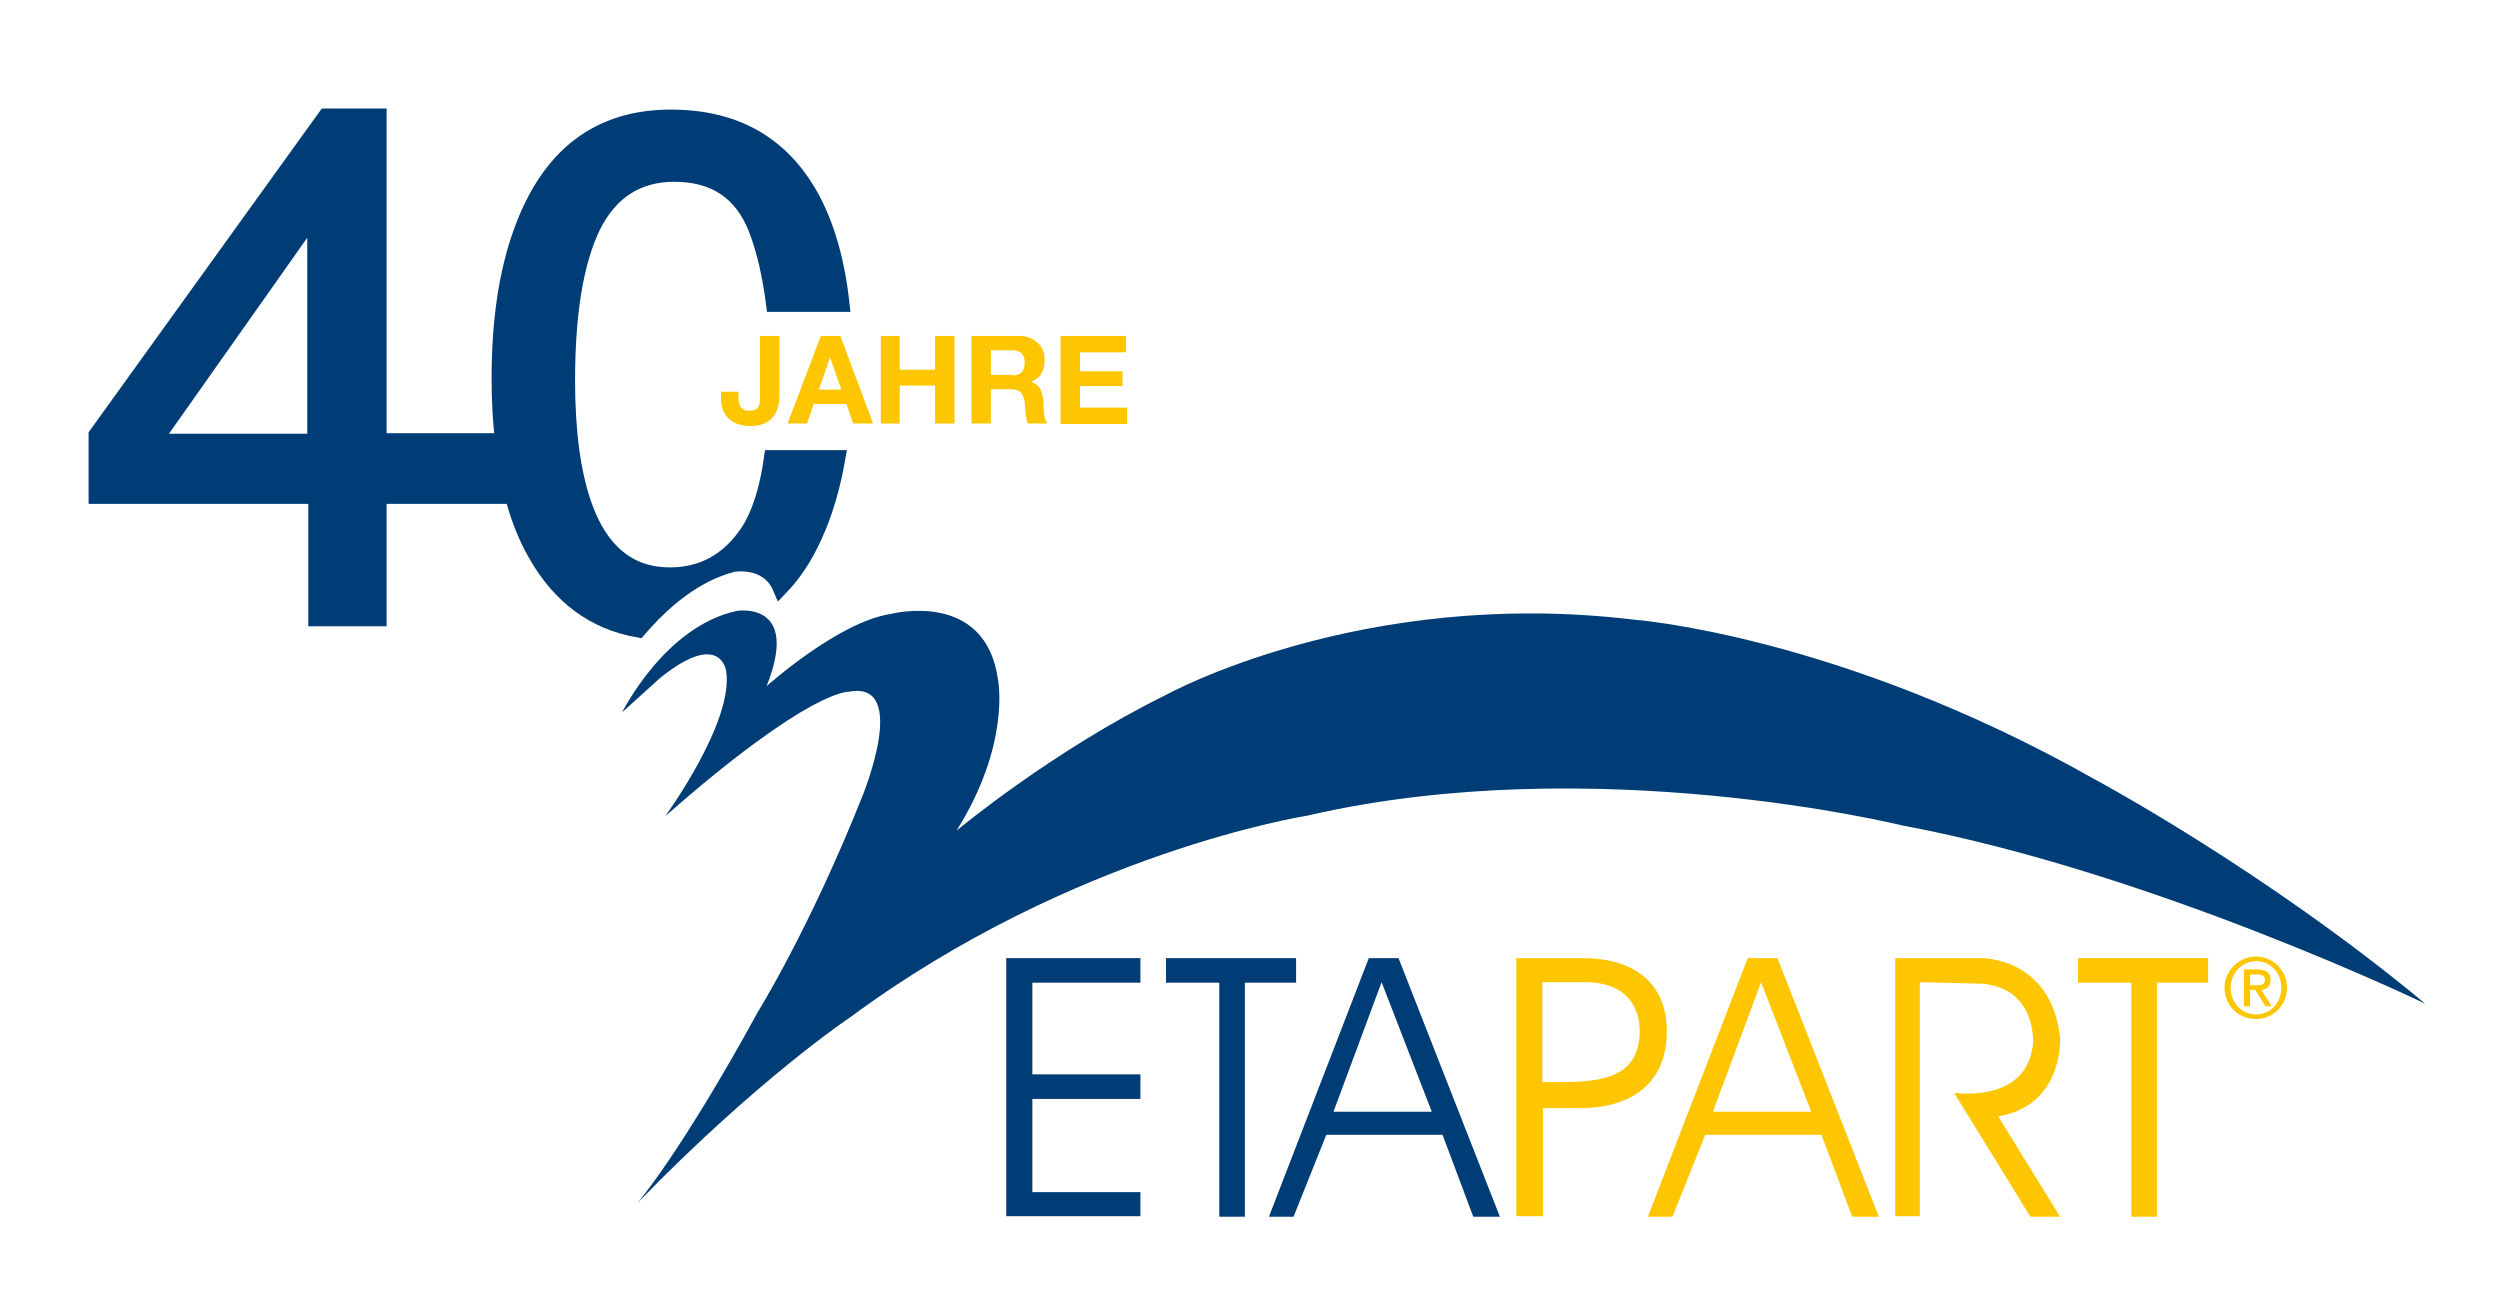
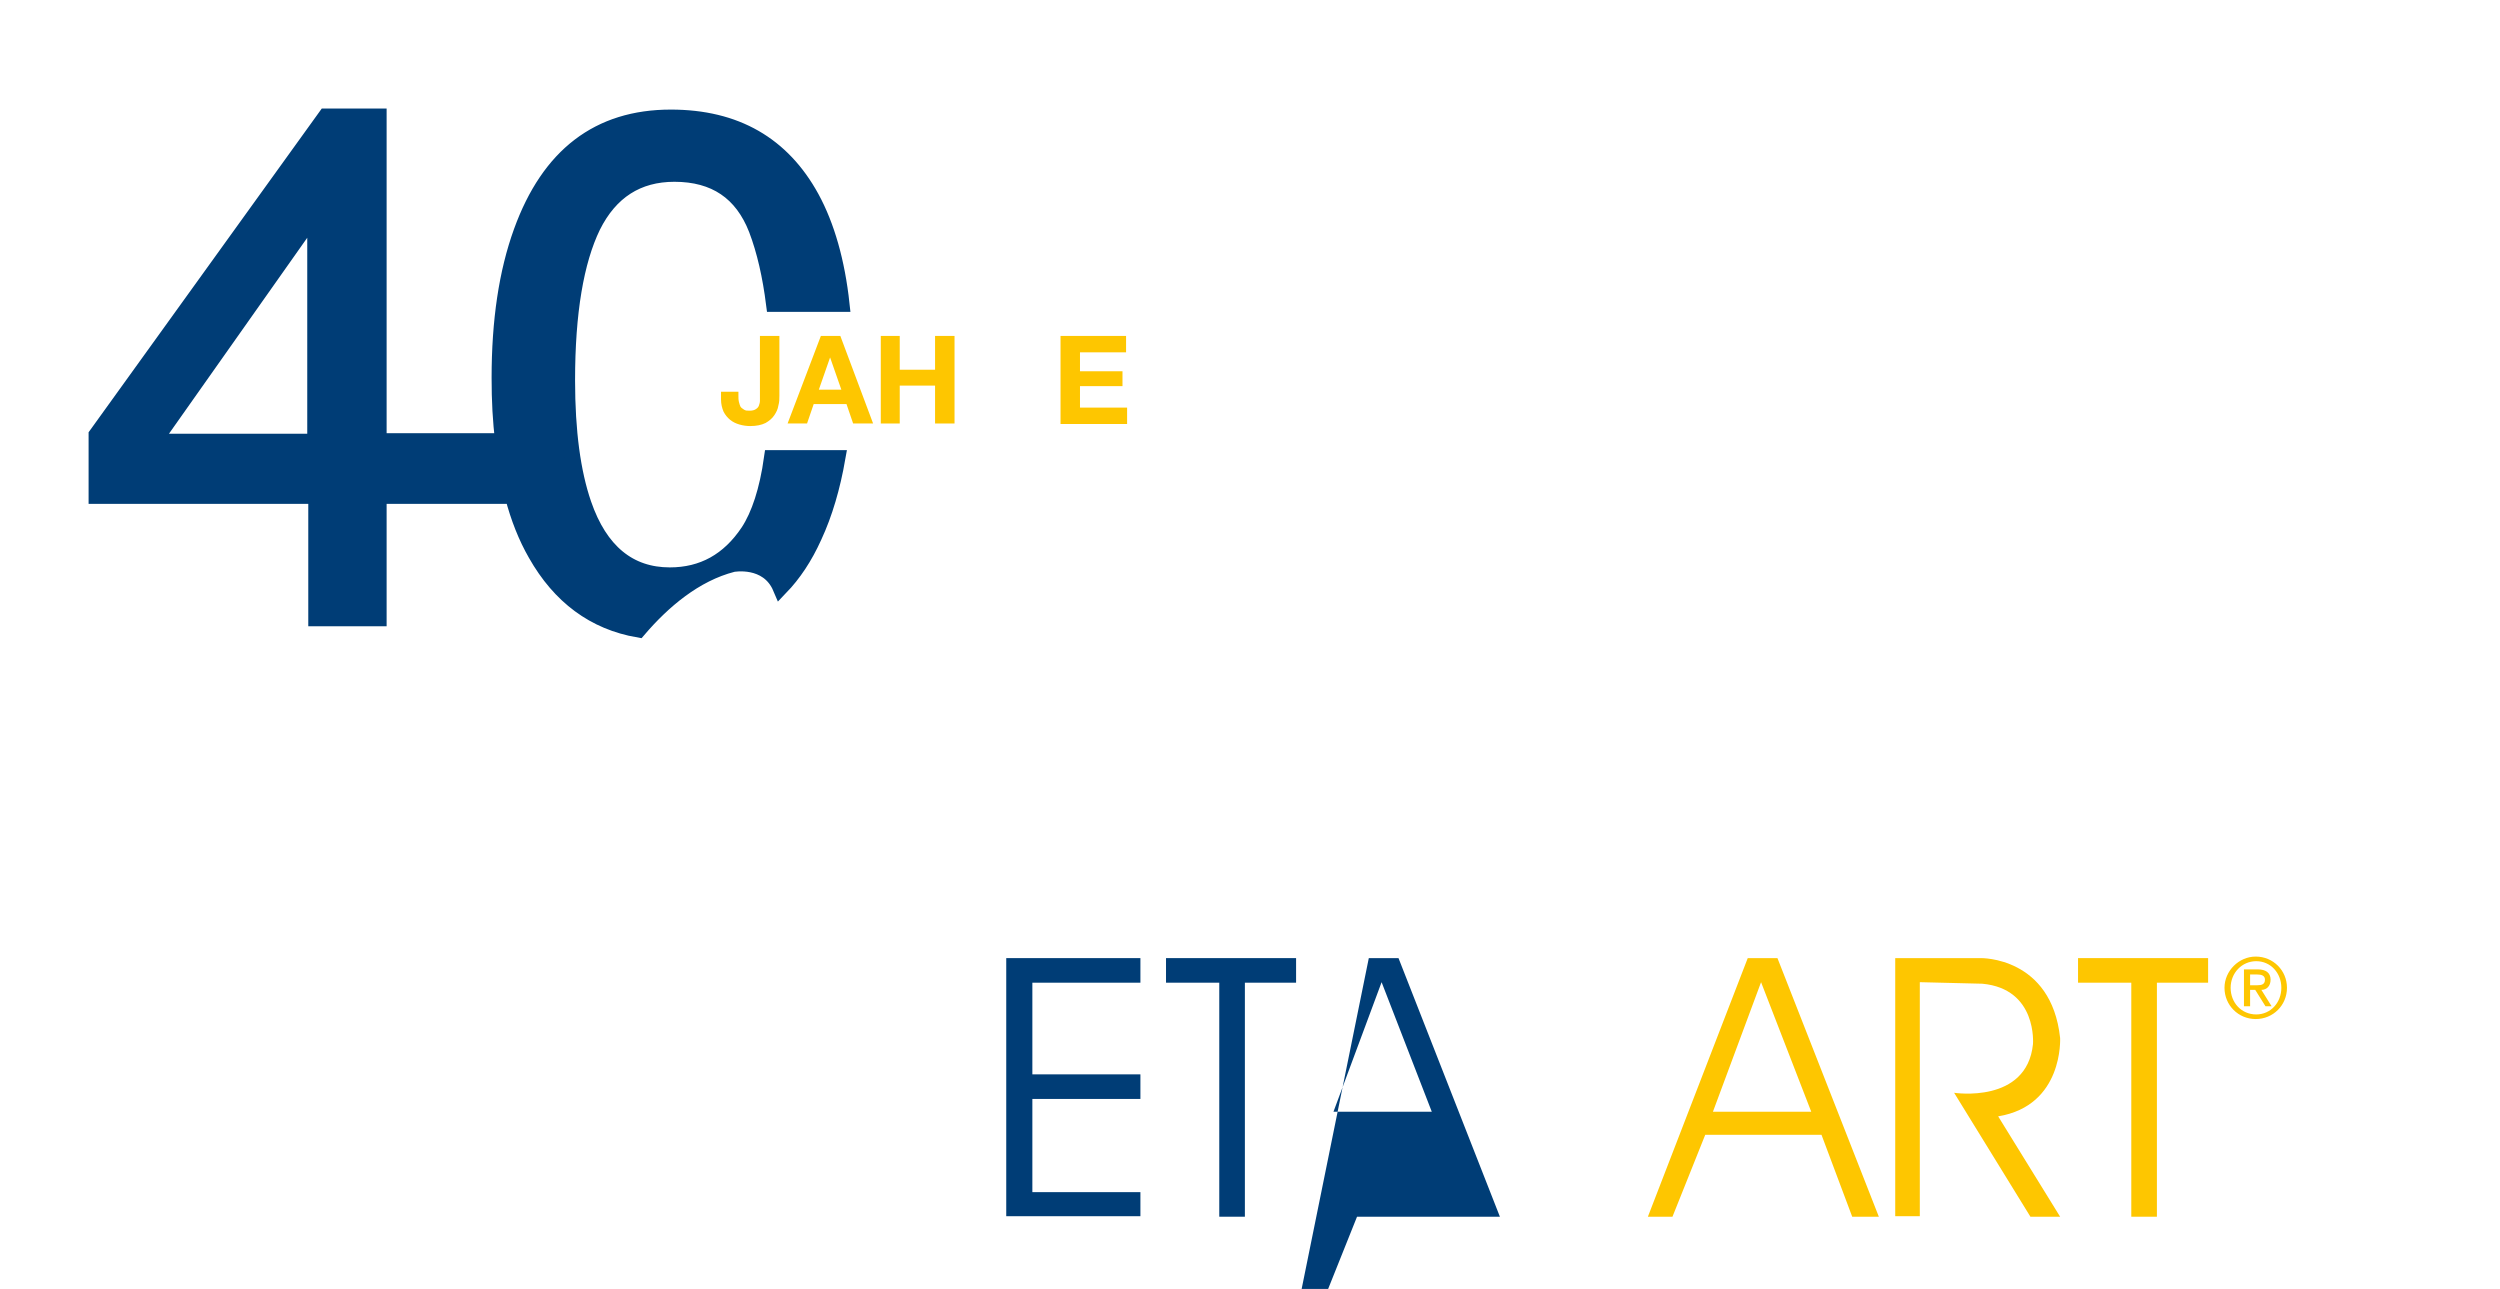
<svg xmlns="http://www.w3.org/2000/svg" version="1.1" x="0px" y="0px" viewBox="0 0 488.2 251.7" style="enable-background:new 0 0 488.2 251.7;" xml:space="preserve">
  <style type="text/css">
	.Grün_x0020_bogenförmig{fill:url(#SVGID_1_);stroke:#FFFFFF;stroke-width:0.25;stroke-miterlimit:1;}
	.st0{fill:#003D76;stroke:#003D76;stroke-width:3;}
	.st1{fill:#FEC600;}
	.st2{fill-rule:evenodd;clip-rule:evenodd;fill:#003D76;}
	.st3{fill:#003D76;}
</style>
  <linearGradient id="SVGID_1_" gradientUnits="userSpaceOnUse" x1="-58.921" y1="668.686" x2="-58.214" y2="667.979">
    <stop offset="0" style="stop-color:#18A236" />
    <stop offset="0.983" style="stop-color:#23381C" />
  </linearGradient>
  <g id="Vorlage">
</g>
  <g id="Ebene_1">
    <g>
      <path class="st0" d="M150.7,89.4c-0.9,6.4-2.5,11.2-4.6,14.4c-3.8,5.7-8.9,8.5-15.3,8.5c-7.9,0-13.6-4.6-16.8-13.9    c-2.1-6.1-3.2-14.1-3.2-24.1c0-13.3,1.7-23.3,5-30.1c3.4-6.8,8.7-10.2,15.9-10.2c7.9,0,13.2,3.6,16,10.8c1.6,4.2,2.7,9.1,3.4,14.6    h13.3c-0.9-8.3-2.9-15.3-5.9-20.8c-5.7-10.4-14.8-15.7-27.5-15.7c-14.1,0-23.8,7.4-29.2,22.3c-2.9,8-4.3,17.5-4.3,28.6    c0,4.4,0.2,8.5,0.7,12.3H74V22.7H63.6L18.8,84.9v12h42.9v23.9H74V96.9h26.1c1.1,4.2,2.6,8,4.5,11.3c4.7,8.3,11.4,13.3,20.1,14.8    c4.8-5.6,11-10.9,18.4-12.8c0,0,6.8-1.3,9.3,4.6c2.6-2.7,4.8-6,6.6-10c2.1-4.5,3.6-9.7,4.6-15.4H150.7z M61.5,86.2H30.1l31.4-44.5    V86.2z" />
      <g>
        <path class="st1" d="M152,79.2c-0.1,0.7-0.4,1.3-0.8,1.9c-0.4,0.6-1,1.1-1.7,1.5c-0.8,0.4-1.8,0.6-3,0.6c-0.7,0-1.4-0.1-2.1-0.3     s-1.3-0.5-1.8-0.9c-0.5-0.4-1-1-1.3-1.6c-0.3-0.7-0.5-1.5-0.5-2.4v-1.5h3.4v0.8c0,0.4,0,0.8,0.1,1.2c0.1,0.4,0.2,0.7,0.3,0.9     s0.4,0.4,0.7,0.6s0.6,0.2,1.1,0.2c0.5,0,0.9-0.1,1.2-0.3c0.3-0.2,0.5-0.4,0.6-0.7c0.1-0.3,0.2-0.6,0.2-0.9c0-0.3,0-0.6,0-0.9     V65.6h3.8v11.7C152.2,77.9,152.2,78.5,152,79.2z" />
        <path class="st1" d="M164.1,65.6l6.4,17.1h-3.9l-1.3-3.8h-6.4l-1.3,3.8h-3.8l6.5-17.1H164.1z M164.3,76.1l-2.2-6.3h0l-2.2,6.3     H164.3z" />
        <path class="st1" d="M175.7,65.6v6.6h6.9v-6.6h3.8v17.1h-3.8v-7.4h-6.9v7.4H172V65.6H175.7z" />
-         <path class="st1" d="M199,65.6c0.8,0,1.5,0.1,2.1,0.4c0.6,0.2,1.1,0.6,1.6,1c0.4,0.4,0.8,0.9,1,1.5c0.2,0.6,0.3,1.2,0.3,1.8     c0,1-0.2,1.9-0.6,2.6c-0.4,0.7-1.1,1.3-2.1,1.7v0c0.5,0.1,0.8,0.3,1.2,0.6s0.6,0.6,0.7,0.9c0.2,0.4,0.3,0.8,0.4,1.2     s0.1,0.9,0.2,1.3c0,0.3,0,0.6,0,1c0,0.4,0,0.7,0.1,1.1c0,0.4,0.1,0.7,0.2,1.1c0.1,0.3,0.2,0.6,0.4,0.9h-3.8     c-0.2-0.5-0.3-1.2-0.4-1.9s-0.1-1.5-0.2-2.2c-0.1-0.9-0.4-1.6-0.8-2c-0.4-0.4-1.1-0.6-2-0.6h-3.8v6.7h-3.8V65.6H199z M197.6,73.3     c0.9,0,1.5-0.2,1.9-0.6c0.4-0.4,0.6-1,0.6-1.9c0-0.8-0.2-1.4-0.6-1.8c-0.4-0.4-1.1-0.6-1.9-0.6h-4.1v4.8H197.6z" />
        <path class="st1" d="M219.9,65.6v3.2h-9v3.7h8.3v2.9h-8.3v4.2h9.2v3.2h-13V65.6H219.9z" />
      </g>
      <g>
-         <path class="st2" d="M121.5,139.1c0,0,8.3-16.8,22.4-19.8c0,0,12.5-2.1,5.8,14.7c0,0,13.9-12.5,24.2-14.1c0,0,18.6-4.9,21,12.9     c0,0,2.5,12.5-8.1,29.4c0,0,18.7-15.6,40.9-26.5c0,0,38.1-21.1,91.3-14.7c0,0,40,2.9,89.9,31.1c0,0,33.3,17.8,64.7,43.9     c0,0-53.3-25.7-102.1-34.8c0,0-60.3-14.9-116.3-1.9c0,0-45.5,7.1-89.1,39.3c0,0-17.9,11.9-41.6,36.3c0,0,8.4-9.7,23.5-37.3     c0,0,10.1-16.2,20.4-42.1c0,0,9.4-22.8-2.7-20.4c0,0-7.5-0.6-35.8,24.3c0,0,13.5-18.5,11.9-28.4c0,0-1.1-8.1-12.9,1.4     L121.5,139.1z" />
        <path class="st3" d="M196.5,187.1h26.2v4.8h-21.1v17.9h21.1v4.8h-21.1v18.2h21.1v4.7h-26.2V187.1z" />
        <path class="st3" d="M238.1,191.9h-10.4v-4.8h25.4v4.8h-10v45.7h-5V191.9z" />
        <path class="st1" d="M416.2,191.9h-10.4v-4.8h25.4v4.8h-10v45.7h-5V191.9z" />
-         <path class="st3" d="M267.3,187.1h5.8l19.8,50.5h-5.2l-6-16l-22.7,0l-6.4,16h-4.8L267.3,187.1z M269.8,191.8l-9.4,25.3h19.2     L269.8,191.8z" />
+         <path class="st3" d="M267.3,187.1h5.8l19.8,50.5h-5.2l-22.7,0l-6.4,16h-4.8L267.3,187.1z M269.8,191.8l-9.4,25.3h19.2     L269.8,191.8z" />
        <path class="st1" d="M341.3,187.1h5.8l19.8,50.5h-5.2l-6-16l-22.7,0l-6.4,16h-4.8L341.3,187.1z M343.9,191.8l-9.4,25.3h19.2     L343.9,191.8z" />
-         <path class="st1" d="M296.1,187.1h13c9.9,0,16.4,4.8,16.4,14.3c0,10.5-7.4,15-16.9,15h-7.3v21.1h-5.2V187.1z M301.3,211.3h3.6     c7.9,0,15.3-0.9,15.3-10c0-5.8-3.8-9.5-10.5-9.5h-8.5V211.3z" />
        <path class="st1" d="M370.1,187.1h16.7c0,0,13.8-0.3,15.5,15.6c0,0,0.7,13.2-12.1,15.3l12.1,19.6h-5.8l-14.9-24.2     c0,0,14.2,2.2,15.4-9.5c0,0,0.9-10.8-9.9-11.8l-12.2-0.3v45.7h-4.8V187.1z" />
        <g>
          <path class="st1" d="M440.5,186.8c3.4,0,6.1,2.7,6.1,6.1c0,3.4-2.7,6.1-6.1,6.1c-3.4,0-6.1-2.7-6.1-6.1      C434.4,189.6,437.2,186.8,440.5,186.8z M440.6,198.1c2.8,0,4.9-2.3,4.9-5.2c0-2.9-2.1-5.2-4.9-5.2c-2.8,0-5,2.3-5,5.2      C435.6,195.8,437.7,198.1,440.6,198.1z M438.2,189.3h2.7c1.6,0,2.5,0.7,2.5,2c0,1.2-0.7,2-1.8,2l2,3.2h-1.2l-2-3.2h-1v3.2h-1.2      V189.3z M439.4,192.4h1.4c0.9,0,1.5-0.2,1.5-1.1c0-0.8-0.7-1-1.5-1h-1.4V192.4z" />
        </g>
      </g>
    </g>
  </g>
</svg>